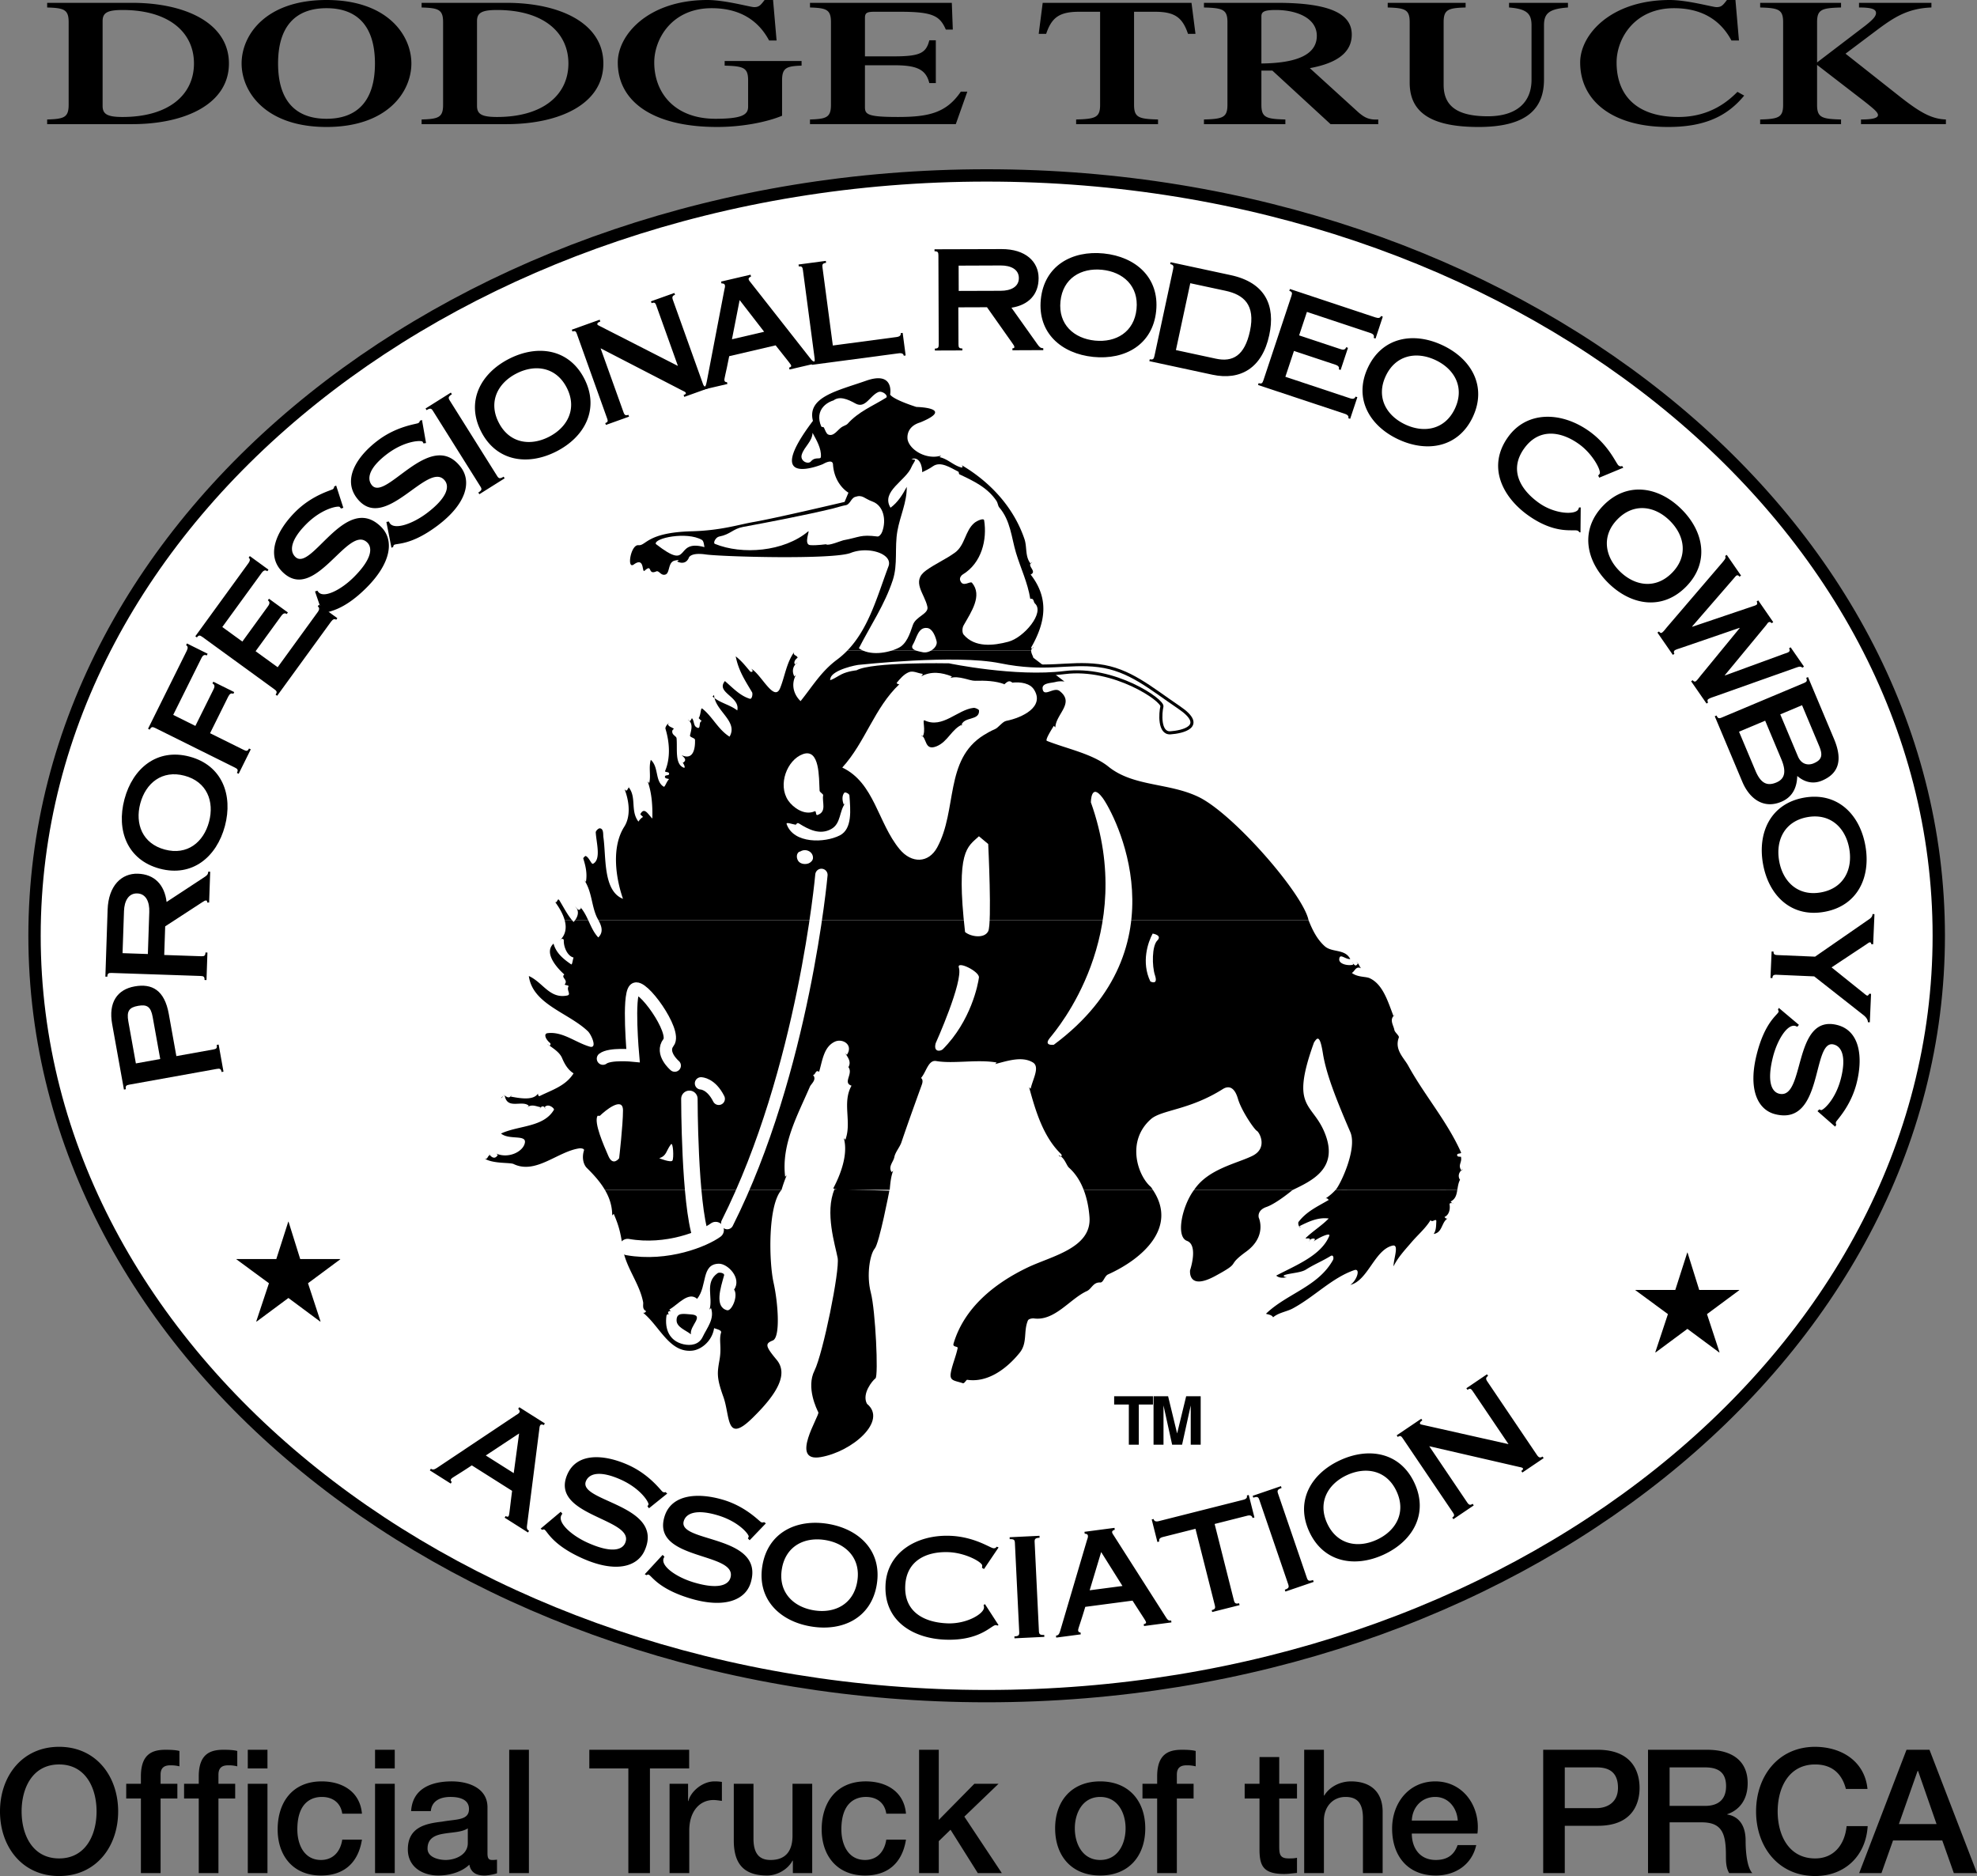
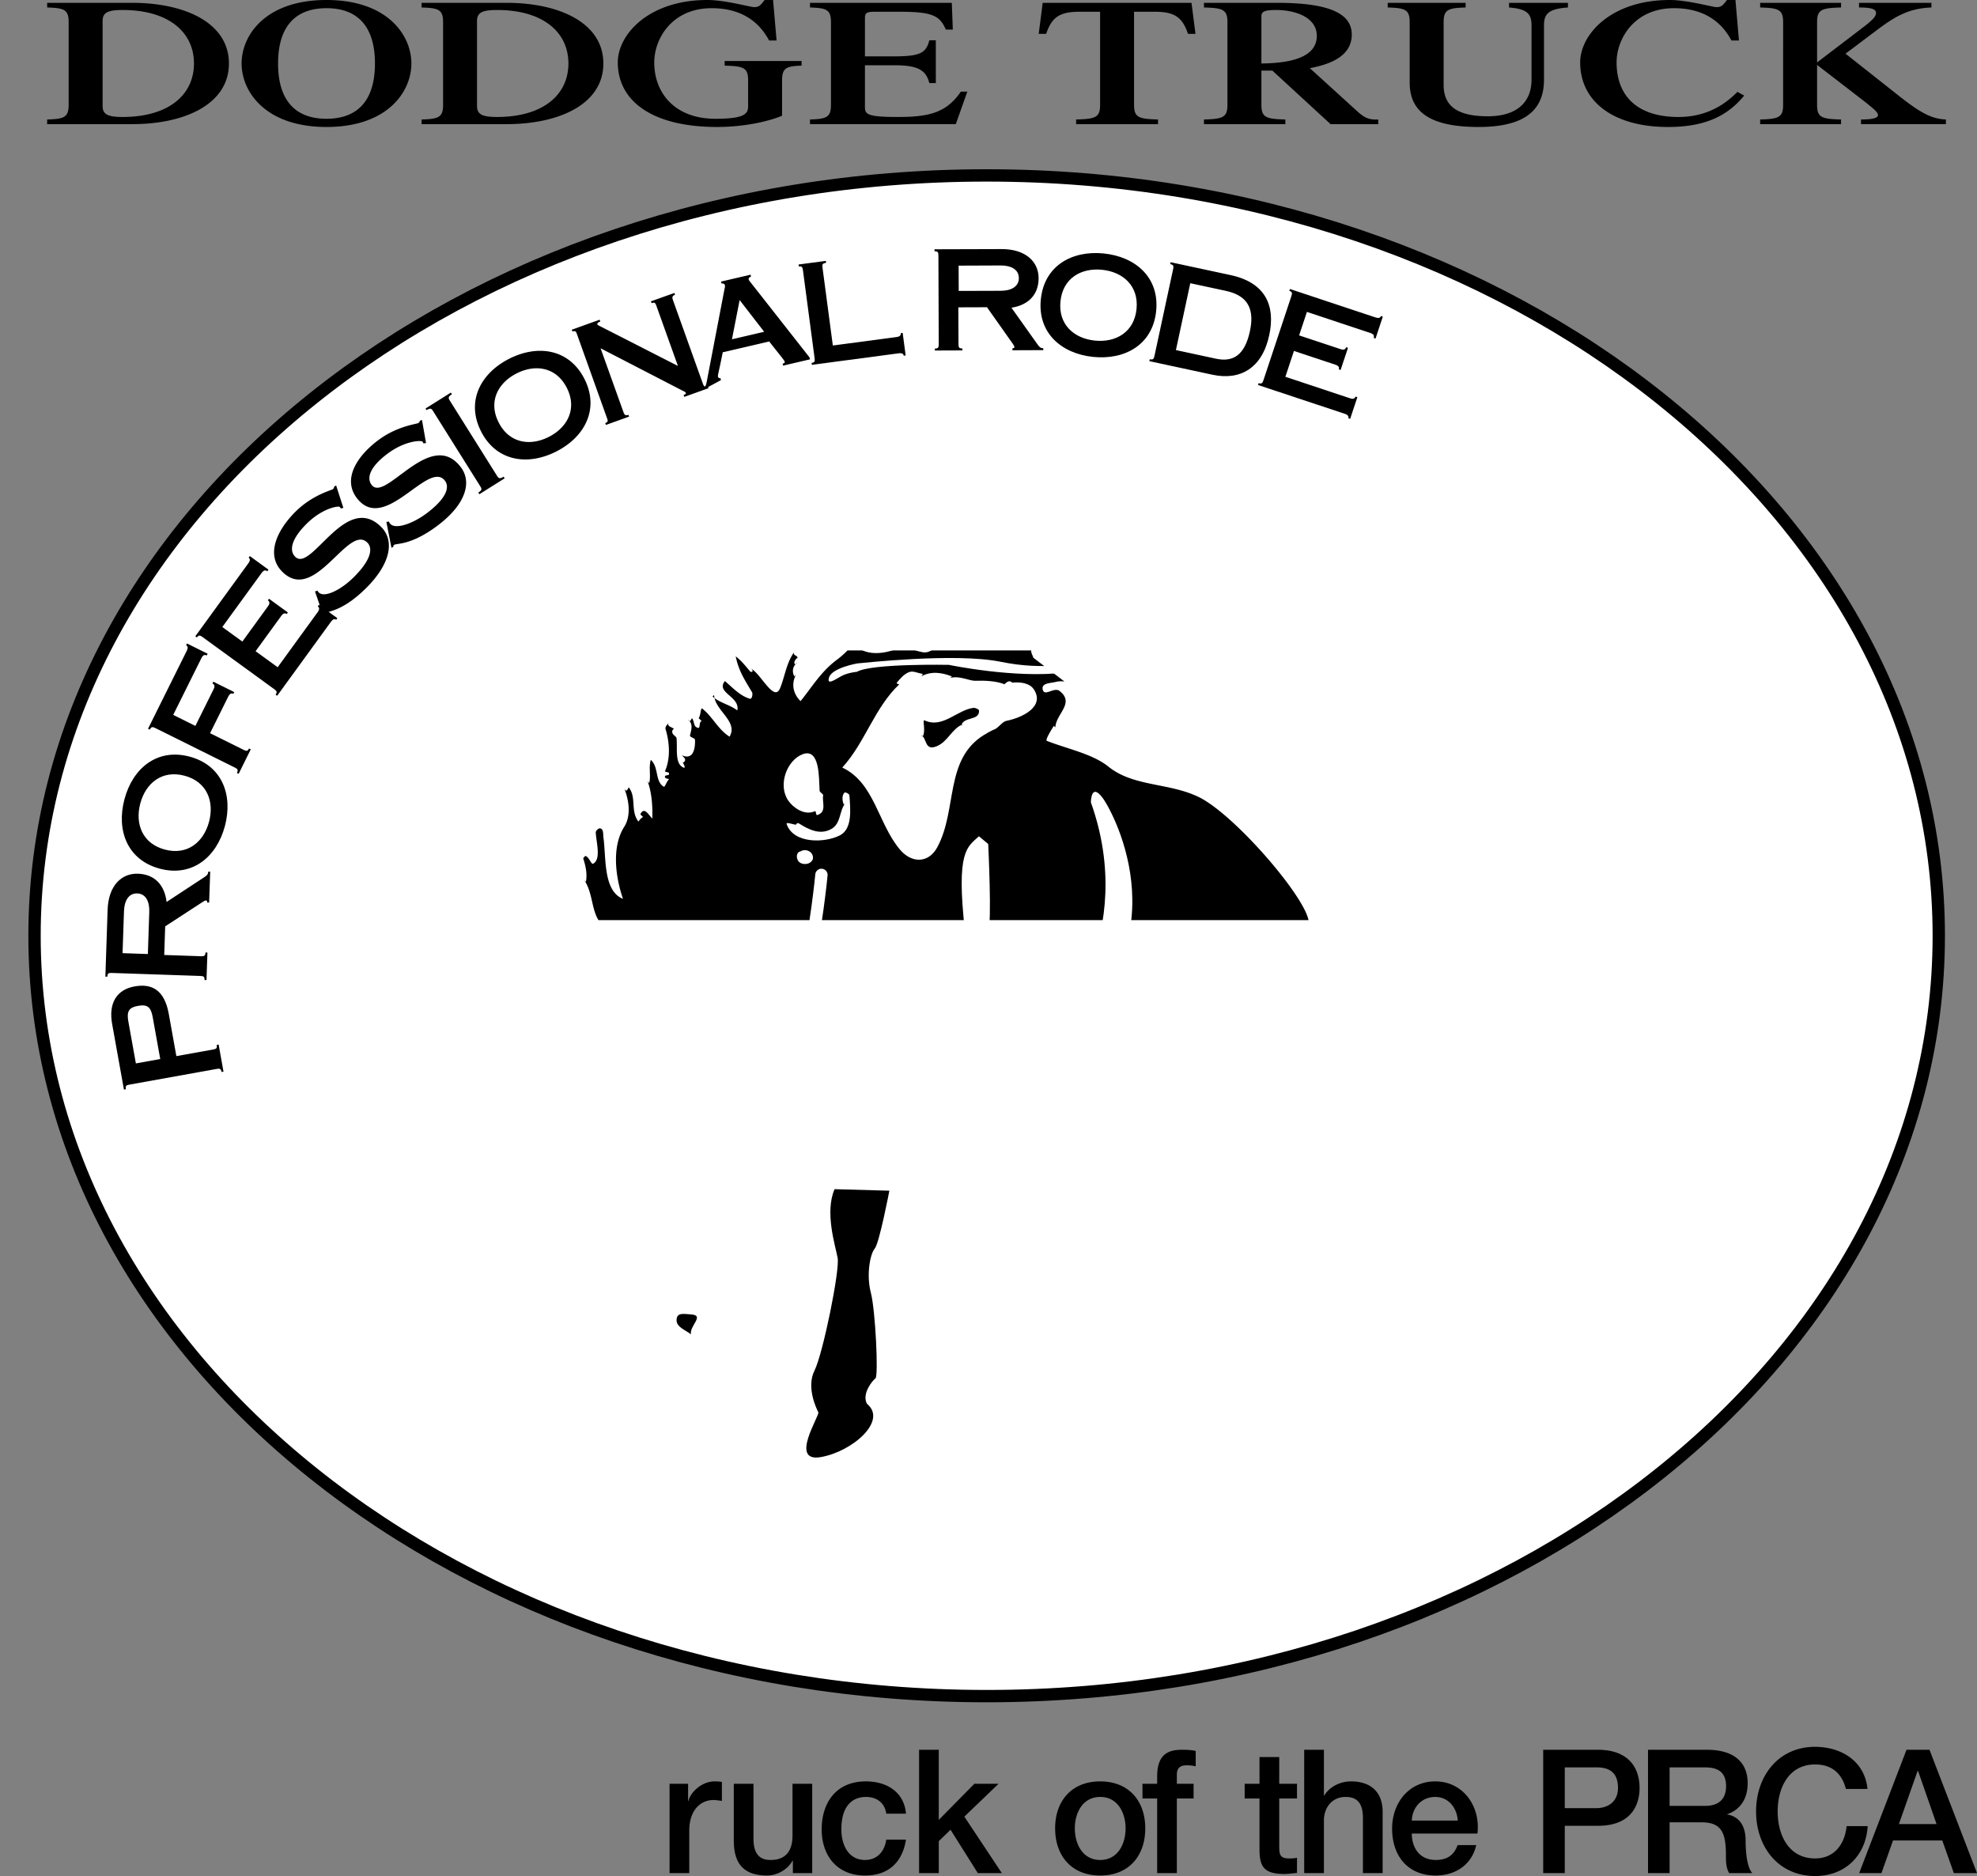
<svg xmlns="http://www.w3.org/2000/svg" width="240.398" height="228.094">
  <rect width="100%" height="100%" fill="#808080" stroke="none" />
  <path fill="#fff" d="M119.977 206.219c63.937 0 115.773-41.39 115.773-92.446 0-51.054-51.836-92.445-115.773-92.445-63.942 0-115.778 41.39-115.778 92.445 0 51.055 51.836 92.446 115.778 92.446" />
  <path fill="none" stroke="#000" stroke-width="1.5" d="M119.977 206.219c63.937 0 115.773-41.39 115.773-92.446 0-51.054-51.836-92.445-115.773-92.445-63.942 0-115.778 41.39-115.778 92.445 0 51.055 51.836 92.446 115.778 92.446zm0 0" />
-   <path d="M95.035 144.664H73.551c.55.938.898 1.961.89 3.11l.188-.188c.66 1.512.867 2.476 1.094 4.11.328 2.367 2.027 4.261 2.48 6.628.055.285-.164.84.371 1.09-.093.133-.195.238-.379.188 2.04 1.668 3.215 4.902 5.985 4.613 1.11-.117 2.422-1.184 2.652-2.735.348.133.938.239.848.54-.285.937.093 1.714-.188 3.308-.281 1.598-.375 2.16.469 4.508s.281 5.727 3.473 2.629c3.191-3.098 4.414-5.445 3.004-7.137-1.407-1.687-1.407-1.973-.47-2.348.938-.375.657-4.503.094-7.039-.562-2.535-.714-9.398.973-11.277m45.145 0c3.058 4.559-1.235 8.39-5.446 10.285-.437.2-.554 1.004-.953.98-.86-.05-1.05.786-1.613 1.04-2.086.949-3.926 3.699-6.484 3.324-.075-.008-.594.016-.696.262-.558 1.336-.027 2.71-.996 3.914-1.57 1.945-3.887 3.668-6.379 3.289-.113-.016-.343.476-.527.418-1-.332-1.625-.262-1.477-1.215.149-.957.614-1.977.84-3.05.055-.263-.637-.083-.5-.552 1.285-4.328 4.918-7.289 8.988-9.246 2.891-1.39 7.82-2.347 7.543-6.129-.074-1.015-.273-2.195-.707-3.32h8.407m16.996.02-11.973-.02c-1.453 1.926-2.273 5.692-.867 6.207 1.41.516.375 3.567.375 3.567s-.328 2.535 3.055.703c3.379-1.828 1.172-1.078 3.754-2.957 2.582-1.875 1.546-4.13 1.546-4.13s-.28-.89.942-1.312c1.219-.426 3.168-2.058 3.168-2.058m20.031-.02c-.094.582-.207 1.113-.809 1.418.09.133.192.242.375.188-.203.015-.546-.067-.507.18.101.652-.106 1.296-.618 1.51.09.134.192.24.375.188-.757.454-.609 1.72-1.691 1.88.316-.454.29-1.012.32-1.508.032-.5-.527.214-.695-.184-.629 1.035-1.562 1.805-2.336 2.719-.789.922-1.633 1.808-2.172 2.914-.004-.914.727-2.719-.117-2.524-2.18.504-2.992 4.254-5.14 4.778.82-.551 1.288-2.075.472-1.793-2.715.941-4.848 3.25-7.488 4.664-.696.375-1.723.504-2.371 1.07-.188-.394-.946-.363-.84-.46 2.539-2.434 6.324-3.27 8.12-6.509.114-.203.071-.703-.296-.48-1.039.637-1.992 1.008-2.973 1.633-.597.382-1.636.406-2.488.636-.476.133-.137.293.168.301-.46.094-.914.133-1.316-.191 2.457-1.293 5.468-2.45 6.453-4.82.21-.508-1.352.234-1.946.69.403-.359.106-.425-.18-.347-.152.043-.257.223-.382.348.063-.063.156-.117.168-.192.055-.406-.738-.039-.473-.296.868-.836 1.903-1.457 2.746-2.329-1.32-.171-2.445.383-3.57.938l.188.187c-.368-.128-.329-.644-.297-.691.98-1.297 2.308-1.879 3.68-2.687-.094-.133-.196-.239-.38-.188.45-.289.856-.637 1.215-1.035l14.805-.008M68.66 111.871c-.215-.785-.691-1.566-1.164-2.215.281.227.277-.59.535-.172.512.836.918 1.66 1.52 2.387h-.89m1.273 0c.351-.484.539-1.14 0-1.652.23.144.406.715.726.172.012-.016-.097-.106-.16-.172.453.484.746 1.062 1.023 1.652h-1.59m33.122-32.793c2.605-2.707 3.629-6.621 4.984-10.23.563-1.504-2.43-2.47-4.59-1.625-2.156.843-15.676.468-17.648.187-1.973-.281-2.067.469-2.067.469-.468.937-1.406.375-1.406.375s.563-.281-.281-.094c-.848.188-.563 1.504-1.129 1.692-.563.187-.77-.532-1.125-.375-1.082.468-.422-.989-1.406-.094-.375.336.047-1.738-1.317-.754-.886.645-.375-2.441.563-2.344.941.094.996-1.547 6.48-1.691 3.567-.094 5.742-.824 7.508-1.125 2.723-.473 11.078-2.445 11.078-2.445l.469-1.125s-1.688-.938-1.875-3.38c0-.843-1.223-.093-1.223-.093s-7.601 3.191-1.218-5.258c-.75-2.91 3.003-3.66 6.476-4.883 3.477-1.218 2.91 1.692 2.91 1.692.469.656 3.192 1.5 3.192 1.5s4.789.097.472 1.879c-1.879.562-1.535 2.105-1.535 2.105.278 1.262 2.29 2.477 4.07 1.934a8.59 8.59 0 0 0-.19.187c.991.207 1.69 1.008 2.644 1.254.203.05.207-.191-.016-.316 3.434 2.007 6.352 5.07 7.695 9.015.34.989.047 2.114.754 3 .067-.062.125-.125.192-.187-.825.406.687 1.105-.192 1.504 2.274 2.918 1.817 5.804.07 8.863-.078.133.18.18.31-.04-.208.118-.294.255-.31.403h-22.34" />
  <path d="M129.434 82.86c-.16-.016-.59-.07-1.075.054-.578.149-1.66.121-1.582.816.125 1.114 1.364-.253 2.059.278 1.91 1.469-.45 2.8-.508 4.43l-.187-.188c-.403.648-1.07 1.734-.84 1.828 2.34.934 5.547 1.57 7.472 3.125 3.063 2.477 7.383 1.938 11.008 3.711 4.223 2.066 12.672 11.766 13.332 14.957H72.766c-.086-.16-.168-.305-.223-.43-.625-1.402-.57-3.011-1.48-4.414l.187.188c.168-1.012-.027-1.89-.324-2.832-.028-.078.242-.336.3-.309.43.188.68 1.051.891.942 1-.524.399-2.532.324-3.813-.008-.176.32-.504.493-.492.496.031.39.762.437 1.078.352 2.375-.07 6.531 2.383 7.492-.902-2.597-1.414-6.308.16-8.773.781-1.227.629-3.016.031-4.559.364.473.348-.207.563-.187l-.188-.188c1.18 1.254.262 2.946 1.313 4.32.148-.23.32-.433.562-.566-.125-.125-.347-.3-.324-.348.5-.957.992.13 1.453.536.035-1.543-.058-3.059-.562-4.504l.187.187c.215-.93-.09-1.89.188-2.816 1 .906.48 2.601 1.57 3.265.137.082.324-.57.617-.886.117-.121-.472-.02-.472-.313 0-.297.511-.082.511-.375 0-.297-.574-.129-.48-.355.66-1.574.543-3.453.035-5.121-.047-.141.168-.559.473-.723-.067.063-.176.137-.165.184.09.328.504.343.727.57-.266.117-.234.383-.16.547.101.23.457.379.476.582.122 1.3-.242 3.148.875 3.578.258.098.02-.496-.253-.766.062.063.156.172.171.16.528-.359.102-.64-.171-.91 1.472.668 1.656-.922 1.62-1.875-.011-.234-.667-.293-.605-.547.168-.695.406-1.445-.265-1.898.367.469.425-.273.523-.152.238.293.184.828.46 1.027.708.508.25-.645.708-.687l-.563-.563.188.188c.281-.399.226-1.333.441-1.16 1.239.972 1.907 2.53 3.313 3.413 1.101-1.87-1.793-3.14-1.88-5.07-.062.063-.12.125-.183.188.875.785 2.082.98 3.004 1.691.383-1.684-2.656-2.156-1.504-3.57.953.816 1.844 1.8 3.035 2.152.266.078.375-.605.266-.789-.887-1.5-1.633-2.598-1.988-4.367.754.59 1.148 1.125 1.75 1.828.133.148.531.035.129-.324 1.195.617 2.8 4.156 3.527 2.347.586-1.457.758-3.062 1.73-4.414-.304.469.415.422.376.754.062-.066.125-.125.187-.191-.187.191-.441.347-.527.578-.102.266-.016.578.34.176-.551.363-.723 1.066-.375 1.687l.187-.187c-.605 1.117-.316 2.343.563 3.191 1.457-1.808 2.496-3.605 4.433-5.043a10.47 10.47 0 0 0 1.274-1.125h22.34c-.04.313.21.656.25.887" />
  <path fill="#fff" d="M84.77 157.914c-1.047-.914-2.286.652-3.38 1.313.09.132.192.238.376.187-.207.012-.512-.082-.532.191-.008.125.16.235.344.184-.207.016-.496-.09-.539.191-.23 1.633.36 3.063 2.066 3.458.91.21 1.883.046 2.329-.875.546-1.141 1.48-2.215 1.023-3.524l-.187.188c.468-1.473-.622-3.305.992-4.434.199-.14.867-.02.785.273-.422 1.496-1.195 3.836.367 4.239.594.152 1.54-2.07.672-2.707.066.062.125.125.187.187.946-1.383-.777-3.164-1.87-3.14-2.165.046-1.372 2.71-2.633 4.27m22.503-93.267c.54-1.46.145-3.183-1.18-3.668-1.019-.367-1.19-.878-2.113-.566-.55.188-.597.977-1.23 1.024-.168.015-1.34.359-1.508.398-3.406.816-7.699 1.637-10.898 2.23-1.239.235-1.52.907-2.895 1.168-.422.082-.781.782-.52.891 3.31 1.355 8.4.96 11.344-1.52.258-.218-.601 1.61.247 1.672.859.063 1.921-.125 1.94-.101.216.242 1.864-.446 2.083-.488 2.059-.387 2.055-.72 4.156-.461.203.023.457-.266.574-.579M85.66 66.52c-.062-.325-.09-.75-.316-.88-1.84-1.054-5.86-.214-5.598.5 4.453 3.462 2.094-.663 5.914.38m13.145-13.895c.496.922 1.082 1.906 1.015 2.902-.027.438-.656-.082-1.215.575-.34.402-1.37-.036-1.109-.848.309-.953 1.262-1.559 1.309-2.629m3.66-4.133c-1.969.067-3.461 1.387-2.598 3.367.035.07.278.047.317.121.152.32.289.754.527.852.656.27 1.09-.516 1.617-.89.203-.145.594-.258.73-.407 1.36-1.515 3.032-2.144 4.676-3.172.36-.222-.433-.91-.941-.691-1.027.45-1.57 2.055-2.773 1.387-.864-.477-2.067-1.075-2.868-.192" />
  <path fill="#fff" d="M110.82 55.816c1.004-.367 1.336.868 1.317 1.594.527-.262.843-.394 1.304-.719.922-.648 2.106.157 3.09.657.078.039.051.28.125.316 1.719.816 3.418 1.594 4.528 3.258.136.203.175.601.308.754 1.399 1.62 1.488 3.668 2.055 5.55.566 1.876 1.422 3.622 1.73 5.583.477-.102.368.382.567.562 1.222 1.11-1.328 4.145-3.23 4.652-1.805.48-4.071.743-5.434-.859-.207-.246-.188-.816-.008-1.129.93-1.644 2.32-3.625 1.023-5.176-.223-.265-1.14.637-1.445-.308-.09-.293.129-.59.3-.692 2.337-1.41 2.993-4.27 2.618-6.601-.051-.305-.864.05-1.188.32-1.148.965-1.117 2.711-2.363 3.613-1.148.829-2.328 1.32-3.5 2.157-1.875 1.34-.16 2.851.156 4.441.168.86-1.422 1.156-1.773 2.207-.375 1.117-.778 2.309-1.746 2.777-1.371.668-3.52.98-4.817.043 1.41-2.753 3.157-5.324 4.125-8.293.63-1.917.2-3.937.559-5.96.328-1.852 1.164-3.489 1.137-5.368-.512.957-1.075 1.875-1.973 2.536-1.215-2 1.89-3.274 2.574-5 .117-.293.34-.524.43-.82m-14.082 47.691c.691-.551 1.707-.07 1.648.746-.019.27-.28.53-.535.625-.382.144-.882.09-1.168-.188-.308-.3-.43-1.07.149-1.277l-.094.094m6.996-21.922c1.781-1.032 11.172-.844 11.172-.844s8.074 1.687 14.082.937c6.008-.75 12.016 3.38 11.828 4.13-.187.753-.375 3.288 1.035 3.195 1.407-.094 4.504-.754 1.032-3.098-3.473-2.348-6.008-4.602-9.766-5.07-3.754-.47-6.383.656-11.922-.47-5.539-1.128-17.086.188-17.273.188-.188 0-3.192.563-3.567 1.688-.379 1.129.844.187 1.594-.188.75-.375 1.785-.468 1.785-.468" />
-   <path fill="none" stroke="#000" stroke-width=".375" d="M104.203 81.68c1.781-1.032 11.172-.844 11.172-.844s8.074 1.687 14.082.937c6.008-.75 12.016 3.38 11.828 4.13-.187.753-.375 3.288 1.035 3.195 1.407-.094 4.504-.754 1.032-3.098-3.473-2.348-6.008-4.602-9.766-5.07-3.754-.47-6.383.656-11.922-.47-5.539-1.128-17.086.188-17.273.188-.188 0-3.192.563-3.567 1.688-.379 1.129.844.187 1.594-.188.75-.375 1.785-.468 1.785-.468zm0 0" />
  <path d="M101.48 144.582c-1.218 2.816.094 6.852.375 8.356.282 1.5-1.785 11.64-2.816 13.707-1.035 2.062.281 4.69.469 5.07.187.375-3.567 6.101.281 5.445 3.852-.66 8.168-4.414 5.633-6.48-.656-1.22.656-2.817 1.035-3.098.375-.281 0-8.262-.566-10.422-.563-2.16-.09-4.691.472-5.351.563-.657 1.782-7.04 1.782-7.04m-24.129 15.04c1.742.105-.207 1.39.004 2.421-.668-.52-1.739-.87-1.75-1.69-.012-1.009.859-.786 1.746-.731" />
-   <path d="M162.402 144.672c.52-.52 2.684-4.973 1.79-7.04-1.907-4.413-2.958-7.23-3.333-9.573-.375-2.348-.703-1.88-1.078-1.317-3.004 8.309-.093 7.184 1.406 11.266 1.504 4.086-1.664 5.55-4.011 6.676l-11.973-.02c1.692-2.535 5.14-3.18 7.067-4.121 1.925-.938.89-2.863.562-3.05-.328-.188-1.875-2.442-2.3-3.895-.423-1.457-1.126-1.598-1.782-1.223-4.133 2.629-7.512 2.535-8.824 3.711-2.996 2.676-1.582 6.816-.031 8.18.125.109.195.265.285.398h-8.407c-.382-1-.957-1.953-1.789-2.695-.316-.278-.539-1.278-1.277-1.52.356.403.473.016.32-.133-2.191-2.113-3.129-5.332-3.89-8.128l.187.187c.246-1.145 1.164-2.656.27-3.2-1.32-.8-3.106-.183-4.586.196l.187-.187c-2.375-.418-5.23.183-7.355-.18-.965-.164-1.2 1.324-1.844 2.059.332.257.113.761.067.894-.848 2.348-1.66 4.586-2.458 6.945-.19.563-.746 1.192-.851 1.762-.11.606-.797 1.172-.328 1.852l.187-.188c-.28.703-.355 1.54-.425 2.336h-6.391c-.121-.152-.535-.066-.445-.238.816-1.547 1.816-4.051 1.253-6.043.063.066.125.125.188.191.812-2.129-.422-4.488.75-6.574-1.195-.39.469-1.602-.563-2.441.063.066.125.125.188.187.375-.672-.074-1.164-.375-1.687.066.062.125.125.187.187.813-1.215-.523-2.027-1.457-1.598-1.355.622-1.511 2.274-1.921 3.665-.465-.31-.418.41-.75.375.511.57-.223 1.09-.368 1.425-1.511 3.516-3.492 7.008-3.011 10.965l.187-.187a17.448 17.448 0 0 0-.625 1.773H73.551c-.567-.965-1.352-1.836-2.18-2.648-.437-.426-.637-1.282-.36-2.145.079-.25-.46-.262-.5-.258-2.652.336-5.343 3.223-8.054 1.914-.453-.218-2.539.004-3.598-.703.465.309.418-.41.75-.375-.066-.062-.125-.125-.187-.187.32.449.746.754 1.101.172.008-.016-.101-.11-.164-.172 1.508.644 3.313-.266 3.47-1.356.144-.98-1.93-.281-2.907-1.086 2.133-1 5.18-.738 6.437-2.894.086-.145-.714-.867-1.156-.278-.008.012.102.106.164.168-.25-.406-.5-.39-.75 0l.188-.187c-.563-.086-1.125-.43-1.692 0 .067-.063.125-.125.192-.188-.801-.714-2.535.454-2.903-1.105-.129-.543-.265.187-.48.168.187-.188.375-.375.562-.566-.062.066-.125.125-.183.19.308.263.625.497.937 0l-.187.188c1.043.192 2.812.555 3.379-.378-.051.183.097.37.168.335 1.508-.75 3.183-1.23 4.148-2.773-.66-.402-1.082-1.102-1.394-1.848-.313-.75-1.13-1.203-1.797-1.722.36.402.476 0 .324-.125-.566-.469-.785-1.125-.3-1.188 1.823-.234 3.39 1.125 5.116 1.633 1.004.297.203-1.473-.207-1.863-2.37-2.266-6.726-3.274-7.183-6.719 1.715.762 2.527 2.816 4.676 2.367.503-.105-.11-.656.14-1.086.113-.195-.555-.136-.433-.289.418-.543-.52-.804-.067-1.18-.828-.734-2.562-2.605-1.312-3.753.316 1.168 1.226 1.894 2.14 2.52.14.093.176-.516.297-.829-.719-.16-1.21-1.223-1.191-2.07.008-.262-.309-.266-.496.004.765-.715.847-1.602.601-2.48h.89c.063.077.13.152.196.226.067-.07.13-.145.188-.227h1.59c.343.742.656 1.5 1.226 2.106.711-.696.336-1.5.016-2.106h86.347c.473 1.188 1.016 2.305 1.953 3.156.903.825 2.473.297 3.125 1.579-.628.046-1.277-.762-1.343.011-.047.54.86.793 1.527.707.262-.03.227-.218.004-.343.23.144.406.714.727.171.011-.02-.098-.109-.16-.171.3.164.335.527.562.75-.633-.329-.758.359-1.129.562.715.54 1.68.422 2.145.629 1.625.723 2.238 2.836 2.925 4.629.067-.063.125-.125.188-.188-.774.555-.188 1.282-.086 1.86.05.3.621.71.543.918-.555 1.496.61 2.457 1.152 3.445 1.969 3.586 4.711 6.723 6.407 10.516.101.218-.497.058-.47.347.02.274.45.145.466.203.164.7-.426.973.062 1.676.066-.062.125-.125.188-.187-.555.328-.735 1.015-.188 1.5l-.187-.188c-.196.39-.25.813-.317 1.211m-65.691-47.621c-.243.785-1.422 1.187-1.313.45.156-1.083.711-2.919 1.668-3.118 1.016-.21-.05 1.68-.355 2.668" />
  <path fill="none" stroke="#fff" stroke-linecap="round" stroke-width="1.5" d="M88.43 148.71c9.332-18.546 11.453-42.339 11.453-42.339m-26.567 22.344c.844-.656 3.66-.375 3.66-.375s-.656-7.23.188-8.074c.848-.844 5.164 5.164 4.129 6.476-1.031 1.317.754 2.817.754 2.817m3.191 2.16s1.219 0 2.16 1.879" />
  <path fill="none" stroke="#fff" stroke-linecap="round" stroke-width="2" d="M83.828 133.598s0 12.672 1.41 16.804" />
  <path fill="none" stroke="#fff" stroke-linecap="round" stroke-width="2" d="M87.023 149.555c-1.41 1.035-5.914 2.914-10.703 2.066" />
  <path fill="#fff" d="M80.168 140.824c.926-.332.8-.879 1.41-1.687.281-.375.375 1.687.188 1.968-.188.286-1.598-.28-1.598-.28m-7.227-5.161c.563-.566 2.813-2.441 2.813-.66 0 1.785-.469 5.82-.469 5.82s-.75 1.035-1.312-.281c-.563-1.313-1.785-4.035-1.317-4.879m40.078-59.312c-1.113-.122-1.265 1.27-1.734 2.03-.398.65.656.798 1.21.919.798.168 1.849-.617 1.677-1.336-.133-.547-.477-1.543-1.153-1.613m-2.222 5.375c-.61.25-1.059.785-1.48 1.3-.028.036.152.207.335.157-3.05 2.875-4.156 7.082-6.949 10.136 3.914 1.856 4.312 6.715 6.973 9.93 1.449 1.75 3.511 1.723 4.57-.219 2.477-4.554.86-10.668 5.66-13.656.297-.184.895-.535 1.328-.707.446-.172.934-.926 1.403-1.02 1.968-.394 4.707-1.722 3.382-3.804-.492-.774-1.593-.957-2.66-.848l.188.188c-.551-.727-.918-.149-1.317.187l.188-.187c-1.094-.407-2.356-.45-3.574-.414-.645.019-1.98-.668-2.996-.34l.187-.188c-1.23-.484-2.516-.676-3.754 0 .129-.09.254-.308.18-.316-.57-.067-1.137-.418-1.664-.2m-12.887 9.965c-1.926.7-3.082 3.727-1.781 5.637.539.797 1.93 1.883 3.222 1.309.22-.098.086.535.332.453 1.172-.399.536-1.555.696-2.402.027-.153-.422-.356-.434-.555-.086-1.598.035-5.188-2.035-4.442" />
  <path fill="#fff" d="M101.082 100.793c-1.383.77-2.746.066-3.941-.68-.266-.168-.344.235-.543.344l.187-.187c-.437-.04-1.242-.383-1.129-.067.84 2.399 4.621 2.309 6.469 1.363 1.55-.796 1.281-3.152 1.164-4.859-.016-.203-.516-.445-.621-.324-.3.344-.273.945-.063 1.445l.188-.187c-.766.957-.504 2.48-1.711 3.152" />
  <path d="M113.89 90.734c-1.515.621-1.16-1.074-1.894-1.355l.188.187c.445-.699-.086-2.136.246-1.98 2.183 1.035 3.996-1.309 5.957-1.523.207-.02.652.183.66.316.078 1.312-1.899.672-2.172 1.871.066-.062.125-.125.188-.187-1.336.542-1.79 2.105-3.172 2.671" />
  <path fill="#fff" d="M119.035 101.676c-1.406 1.316-2.816 1.691-1.687 11.64.656.567 2.343.848 2.816-.093.469-.938 0-10.606 0-10.606l-1.129-.941m-2.441 15.961c-.297-.895 2.535.468 2.441 1.218-.094.754-.937 5.258-4.41 8.735-.379.281-1.129.281-.848-.754 0 0 3.38-7.508 2.817-9.2m16.054-20.089s0-2.442 1.41-.563c1.407 1.875 10.137 18.118-5.917 30.04 0 0-1.313.187-.47-.844.849-1.032 10.704-12.582 4.977-28.633m7.512 15.961c-.562 1.031-1.41 3.472-.281 5.82 0 0 .988.524.562-.754-.375-1.125-.375-3.566.282-4.222.656-.66-.563-.844-.563-.844" />
  <path d="M25.938 127.598c.367-.063.488-.157.414-.555l.234-.043.59 3.293-.23.043c-.075-.399-.22-.441-.587-.375l-10.64 1.914c-.367.066-.489.156-.414.555l-.235.043-1.433-7.965c-.473-2.63.62-4.2 2.73-4.578 2.113-.38 3.633.445 4.156 3.34l.922 5.136zm-6.454 1.16-.918-5.106c-.226-1.261-.691-1.554-1.773-1.359-1.082.191-1.414.629-1.188 1.895l.918 5.105 2.961-.535m4.981-12.496c.37.011.508-.051.52-.457l.238.008-.114 3.347-.238-.011c.016-.403-.117-.477-.488-.489l-10.813-.367c-.37-.012-.507.051-.52.457l-.237-.008.273-8.144c.102-2.938 1.707-4.438 3.684-4.371 2.011.066 3.234 1.343 3.488 3.433l4.531-2.976c.348-.223.52-.356.531-.707l.239.008-.13 3.75-.238-.008c.008-.204-.058-.243-.125-.243-.136-.004-.222.043-.464.204l-4.516 2.94-.117 3.481zm-6.485-.27.172-5.117c.043-1.219-.398-2.215-1.46-2.25-1.067-.035-1.575.926-1.614 2.145l-.176 5.117 3.078.105" />
  <path d="M23.055 91.992c3.953 1.055 5.297 4.668 4.293 8.442-1.008 3.77-3.973 6.234-7.922 5.18-3.953-1.055-5.301-4.665-4.293-8.438 1.004-3.774 3.972-6.235 7.922-5.184zm-3.012 11.301c2.727.73 4.715-.895 5.375-3.375.664-2.48-.254-4.879-2.98-5.605-2.727-.727-4.715.894-5.38 3.375-.66 2.484.258 4.878 2.985 5.605M18 88.605l4.707-9.476c.18-.363.133-.574-.078-.68l.105-.215 2.512 1.25-.105.211c-.274-.136-.47-.043-.649.32l-3.43 6.903 2.696 1.34 2.21-4.453c.18-.364.137-.575-.136-.711l.106-.211 2.542 1.262-.105.214c-.242-.12-.437-.03-.621.332l-2.211 4.454 4.09 2.027c.332.168.484.168.648-.168l.211.105-1.472 2.97-.211-.106c.18-.364.09-.485-.243-.649l-9.691-4.812c-.332-.164-.484-.164-.664.199L18 88.605m15.512-4.152c.218-.3.148-.433-.153-.652l-8.75-6.36c-.3-.218-.449-.242-.668.059l-.191-.14 6.45-8.876c.238-.324.23-.543.034-.68l.141-.195 2.27 1.653-.141.191c-.242-.18-.453-.121-.691.207l-4.782 6.574 2.438 1.77 3.117-4.293c.238-.328.23-.543-.016-.723l.137-.191 2.297 1.668-.137.191c-.219-.156-.43-.101-.668.227l-3.12 4.293 2.683 1.949 4.867-6.7c.238-.327.227-.546.008-.702l.14-.196 2.243 1.633-.14.192c-.192-.141-.4-.082-.638.246l-6.539 8.996-.191-.14" />
  <path d="m41.75 61.742-.297.086a1.071 1.071 0 0 0-.144-.191c-.157-.157-2.114.133-4.063 2.082-1.86 1.863-2.09 3.238-1.348 3.976 1.961 1.957 6.125-7.945 10.454-3.625 1.578 1.578 1.27 4.325-1.79 7.387-2.914 2.914-4.683 2.82-4.957 3.094-.07.074-.046.168-.07.265l-.191.118-1.04-3.02.286-.098c.047.047.07.121.168.215.703.703 2.746-.336 4.273-1.867 2.176-2.172 2.293-3.535 1.637-4.191-2.344-2.34-6.375 7.503-10.344 3.539-2.008-2.004-.73-4.957 1.586-7.278 2.074-2.078 4.442-2.629 4.586-2.773.152-.156.129-.227.129-.297l.25-.133.875 2.711" />
  <path d="m51.805 53.867-.309.043a1.043 1.043 0 0 0-.117-.21c-.133-.177-2.11-.16-4.309 1.5-2.101 1.59-2.515 2.921-1.882 3.753 1.667 2.211 7.164-7.023 10.851-2.144 1.344 1.777.656 4.457-2.793 7.066-3.289 2.484-5.027 2.148-5.336 2.383-.082.058-.07.156-.105.25l-.207.09-.614-3.137.297-.055c.04.055.055.13.137.239.602.792 2.766.046 4.492-1.258 2.453-1.856 2.758-3.188 2.2-3.93-2-2.64-7.352 6.555-10.735 2.078-1.71-2.262-.04-5.012 2.574-6.984 2.344-1.774 4.762-1.992 4.926-2.117.176-.133.16-.207.172-.278l.266-.093.492 2.804m8.636 3.993c.196.316.34.386.797.097l.125.2-3.074 1.933-.129-.203c.461-.285.445-.438.246-.75l-5.75-9.164c-.195-.313-.328-.39-.785-.106l-.125-.199 3.078-1.934.125.204c-.457.285-.457.445-.258.761l5.75 9.16m10.622-11.793c1.851 3.649.058 7.063-3.422 8.829-3.48 1.77-7.293 1.203-9.145-2.442-1.855-3.648-.062-7.062 3.418-8.832 3.484-1.766 7.297-1.2 9.149 2.445zm-10.426 5.297c1.277 2.52 3.812 2.918 6.101 1.754 2.29-1.164 3.465-3.445 2.184-5.965-1.277-2.515-3.813-2.914-6.102-1.75-2.293 1.16-3.465 3.446-2.183 5.961m24.832-4.711c.125.352.281.438.601.325l.078.222-2.941 1.055-.082-.223c.16-.058.309-.148.273-.242-.05-.144-.168-.172-.457-.32l-9.91-5.121 2.782 7.761c.125.352.25.45.601.325l.078.222-2.812 1.008-.082-.223c.351-.125.336-.261.21-.613l-3.644-10.18c-.125-.351-.203-.464-.555-.34l-.078-.222 3.387-1.215.082.223c-.305.11-.406.219-.355.36.015.05.109.105.257.175l9.532 4.863-2.614-7.3c-.125-.352-.203-.47-.586-.333l-.082-.222L82 35.62l.082.223c-.32.113-.383.277-.258.629l3.645 10.18" />
-   <path d="m85.52 47.371-.055-.23c.293-.086.37-.192.48-.77l2.137-11.152c.043-.184.102-.39.066-.54-.043-.179-.195-.23-.414-.214l-.054-.23 3.586-.837.054.23c-.238.09-.316.212-.289.329.031.133.13.246.25.39l7.157 9.11c.347.457.44.555.785.473l.054.234-3.273.762-.055-.23c.215-.051.278-.153.258-.235-.043-.18-.246-.375-1.894-2.473l-5.645 1.317c-.457 2.363-.629 2.75-.578 2.965.035.148.152.207.305.187l.054.23zm7.398-7.035-2.98-3.852-.934 4.766zm0 0" />
+   <path d="m85.52 47.371-.055-.23c.293-.086.37-.192.48-.77l2.137-11.152c.043-.184.102-.39.066-.54-.043-.179-.195-.23-.414-.214l-.054-.23 3.586-.837.054.23c-.238.09-.316.212-.289.329.031.133.13.246.25.39l7.157 9.11l.054.234-3.273.762-.055-.23c.215-.051.278-.153.258-.235-.043-.18-.246-.375-1.894-2.473l-5.645 1.317c-.457 2.363-.629 2.75-.578 2.965.035.148.152.207.305.187l.054.23zm7.398-7.035-2.98-3.852-.934 4.766zm0 0" />
  <path d="M98.688 44.125c.367-.05.417-.191.367-.562L97.633 32.84c-.047-.367-.133-.492-.504-.445l-.027-.235 3.316-.441.031.238c-.437.055-.488.2-.437.566l1.258 9.485 7.742-1.028c.402-.054.55-.21.515-.476l.235-.031.363 2.746-.23.031c-.036-.234-.22-.348-.622-.293L98.72 44.359l-.031-.234m17.861-2.262c0 .371.067.508.473.504v.238l-3.343.012-.004-.238c.406 0 .472-.137.472-.508l-.039-10.82c0-.371-.066-.504-.472-.504v-.238l8.144-.024c2.942-.012 4.504 1.54 4.512 3.516.008 2.012-1.223 3.285-3.301 3.613l3.14 4.418c.239.336.376.504.727.504l.004.234-3.754.016v-.238c.203 0 .235-.07.235-.137 0-.133-.051-.219-.22-.453l-3.108-4.403-3.485.012zm.028-6.492 5.121-.016c1.215-.004 2.195-.48 2.192-1.546-.004-1.067-.985-1.536-2.204-1.532l-5.12.02.011 3.074" />
  <path d="M140.586 37.813c-.41 4.07-3.762 5.972-7.645 5.582-3.886-.395-6.789-2.926-6.379-6.997.41-4.07 3.762-5.972 7.645-5.582 3.887.395 6.79 2.93 6.379 6.997zm-11.637-1.172c-.281 2.804 1.637 4.511 4.192 4.77 2.554.257 4.773-1.032 5.058-3.837.281-2.808-1.637-4.515-4.191-4.773-2.555-.258-4.774 1.031-5.059 3.84m13.703-3.934c.078-.363.04-.512-.359-.598l.05-.23 7.305 1.57c4.2.903 5.47 3.684 4.688 7.301-.856 4-3.504 5.54-6.91 4.809l-7.668-1.649.05-.23c.395.086.493-.036.57-.399zm.336 9.856 4.86 1.046c2.047.442 3.496-.355 4.144-3.363.688-3.207-.781-4.418-2.96-4.89l-4.298-.922-1.746 8.129m10.059 4.019c.355.117.46.012.578-.34l3.41-10.262c.117-.355.094-.503-.258-.62l.075-.223 10.406 3.457c.387.129.59.054.664-.172l.223.074-.883 2.664-.227-.074c.098-.29-.02-.473-.406-.602l-7.711-2.562-.95 2.855 5.036 1.672c.383.13.59.055.683-.234l.223.074-.894 2.691-.223-.074c.086-.254-.031-.437-.418-.566l-5.035-1.672-1.043 3.144 7.855 2.61c.383.129.586.055.672-.203l.227.074-.875 2.629-.227-.074c.078-.223-.043-.407-.426-.536l-10.55-3.503.074-.227" />
-   <path d="M179.098 50.68c-1.735 3.703-5.528 4.394-9.067 2.738-3.535-1.652-5.437-5.008-3.703-8.711 1.73-3.707 5.527-4.394 9.063-2.738 3.535 1.652 5.437 5.004 3.707 8.71zM168.5 45.723c-1.195 2.558.05 4.8 2.379 5.89 2.324 1.09 4.848.606 6.043-1.949 1.195-2.559-.05-4.8-2.379-5.89-2.324-1.09-4.848-.606-6.043 1.949m25.965 12.355-.13-.258a1.49 1.49 0 0 0 .173-.21c.238-.333-.801-2.4-2.52-3.626-2.183-1.562-4.86-1.976-6.664.555-1.808 2.527-.55 4.922 1.801 6.602 1.914 1.367 4.316 1.46 4.758.843a.86.86 0 0 0 .12-.285h.208l-.027 3.031-.149-.019a.426.426 0 0 0-.137-.16c-.414-.297-2.628.57-6.093-1.903-3.07-2.19-5.02-5.89-2.434-9.507 2.297-3.215 6.504-3.118 9.875-.711 2.418 1.726 3.277 3.96 3.567 4.164.136.097.226.144.433.062l.145.207-2.926 1.215m10.555 13.254c-2.872 2.91-6.672 2.293-9.454-.45-2.78-2.737-3.453-6.53-.582-9.444 2.871-2.915 6.676-2.293 9.454.445 2.78 2.742 3.453 6.535.582 9.449zm-8.325-8.21c-1.984 2.01-1.558 4.538.27 6.343 1.828 1.8 4.367 2.191 6.348.18 1.98-2.008 1.554-4.54-.274-6.34-1.828-1.805-4.363-2.192-6.344-.184m15.012 6.859-.195.137c-.106-.152-.239-.226-.39-.12-.056.038-.18.183-.302.331l-5.066 5.844.023.031 7.38-2.496c.253-.074.374-.137.429-.176.098-.066.121-.246.015-.398l.192-.137 1.828 2.645-.195.132c-.149-.183-.285-.171-.41-.086-.067.047-.188.235-.25.317l-5.036 6.094.02.027 7.25-2.652c.219-.07.387-.121.496-.2.156-.105.152-.289.047-.44l.191-.134 1.625 2.348-.191.133c-.242-.2-.387-.14-.934.05l-9.703 3.442c-.246.09-.59.184-.812.34-.125.086-.11.258-.016.398l-.191.133-1.875-2.71.191-.134c.125.18.281.196.367.14.164-.116.332-.355.63-.726l4.714-5.746-.02-.03-7.308 2.507c-.102.031-.422.129-.563.226-.097.067-.164.239-.039.418l-.195.133-1.875-2.71.195-.134c.133.196.266.207.348.149.223-.152.453-.477.621-.676l6.688-7.808c.449-.54.484-.606.382-.844l.196-.133 1.738 2.516m-3.195 17.105.218-.09c.157.371.31.383.649.238l9.969-4.187c.343-.145.441-.258.285-.633l.219-.09 3.168 7.535c1.109 2.649.492 4.227-1.47 5.051-1 .422-2.054.262-3.007-.566-.04 1.39-.555 2.558-1.941 3.14-2.133.899-3.864-.336-4.75-2.457zm7.965-.23 2.148 5.109c.426 1.012 1.273 1.113 1.91.844 1.043-.438 1.13-1.024.656-2.145l-2.066-4.922zm-5.016 2.105 1.992 4.734c.664 1.59 1.457 1.899 2.547 1.442.996-.418 1.266-1.266.602-2.836l-1.961-4.676-3.18 1.336m10.383 21.902c-4.028.723-6.778-1.98-7.465-5.824-.688-3.844.953-7.332 4.98-8.055 4.028-.718 6.778 1.985 7.465 5.829.692 3.84-.953 7.332-4.98 8.05zm-2.063-11.515c-2.777.5-3.89 2.812-3.437 5.34.449 2.53 2.3 4.312 5.078 3.812 2.777-.496 3.894-2.809 3.441-5.336-.453-2.531-2.3-4.312-5.082-3.816m7.992 15.457-.234-.008c.004-.117-.059-.223-.144-.227-.118-.004-.223.094-.415.219l-4.265 2.828 4.09 3.285c.097.074.195.145.246.149.101.004.207-.11.23-.227l.235.008-.149 3.461-.234-.008c-.004-.355-.262-.656-.59-.906l-5.938-4.668-4.558-.196c-.371-.015-.508.063-.524.403l-.238-.012.14-3.223.235.008c-.012.34.117.41.492.43l4.555.192 6.328-4.38c.348-.238.645-.394.66-.8l.235.012-.157 3.66m-6.769 20.297.215-.223c.062.031.14.07.222.09.211.05 1.746-1.2 2.418-3.871.641-2.555.13-3.852-.886-4.106-2.688-.676-1.18 9.965-7.11 8.477-2.164-.543-3.308-3.063-2.254-7.258 1-4 2.57-4.824 2.664-5.203.024-.098-.046-.168-.074-.262l.102-.2 2.445 2.06-.195.23c-.067-.02-.125-.066-.258-.102-.965-.242-2.184 1.7-2.711 3.797-.75 2.985-.152 4.215.75 4.442 3.211.804 1.621-9.715 7.063-8.352 2.75.692 3.171 3.883 2.37 7.059-.714 2.855-2.46 4.539-2.511 4.738-.055.211.004.262.039.324l-.145.239-2.144-1.88M52.266 178.773l.129-.199c.265.149.394.13.882-.199l9.446-6.305c.16-.097.347-.199.425-.328.102-.156.032-.3-.136-.445l.129-.203 3.113 1.968-.129.204c-.23-.11-.371-.078-.434.023-.074.113-.09.266-.109.453l-1.465 11.485c-.082.57-.086.707.215.894l-.129.203-2.84-1.8.125-.2c.188.117.305.094.348.02.102-.157.098-.438.434-3.082l-4.899-3.098c-2.004 1.332-2.398 1.48-2.516 1.668-.082.129-.039.254.079.348l-.125.199zm10.203.336.652-4.824-4.05 2.676zm16.445 4.27-.187-.246a1.01 1.01 0 0 0 .128-.203c.09-.203-.882-1.926-3.398-3.047-2.406-1.07-3.77-.79-4.195.168-1.13 2.531 9.613 2.87 7.129 8.457-.907 2.039-3.582 2.734-7.536.976-3.77-1.675-4.312-3.359-4.667-3.515-.094-.043-.172.015-.27.027l-.18-.137 2.446-2.054.195.234c-.027.063-.086.11-.14.234-.407.91 1.296 2.446 3.273 3.32 2.808 1.25 4.12.876 4.5.024 1.343-3.023-9.293-3.262-7.012-8.387 1.152-2.593 4.363-2.46 7.36-1.129 2.687 1.196 4.046 3.208 4.234 3.29.199.09.258.043.324.015l.215.188-2.219 1.785m12.242 3.887-.215-.223a.993.993 0 0 0 .098-.215c.067-.21-1.117-1.8-3.754-2.59-2.523-.758-3.84-.304-4.14.7-.797 2.652 9.898 1.625 8.144 7.48-.64 2.137-3.207 3.168-7.351 1.926-3.946-1.184-4.704-2.785-5.075-2.895-.097-.031-.168.035-.265.063l-.196-.114 2.168-2.347.22.207c-.02.066-.071.12-.11.25-.285.953 1.597 2.258 3.668 2.879 2.945.883 4.203.34 4.468-.547.95-3.172-9.628-2.059-8.02-7.43.813-2.719 4.017-2.992 7.157-2.055 2.817.844 4.422 2.665 4.617 2.723.211.067.262.012.325-.023l.234.156-1.973 2.055m15.454 5.402c-.669 4.035-4.133 5.723-7.985 5.082-3.852-.637-6.59-3.352-5.922-7.387.672-4.035 4.137-5.722 7.988-5.086 3.852.641 6.59 3.356 5.918 7.391zm-11.536-1.914c-.465 2.785 1.344 4.61 3.875 5.031 2.535.418 4.832-.726 5.293-3.512.461-2.78-1.344-4.605-3.879-5.027-2.531-.418-4.828.723-5.289 3.508m24.582.012-.25-.145c.024-.098.024-.183.028-.27.015-.402-1.989-1.558-4.102-1.636-2.684-.098-5.145 1.027-5.258 4.137-.113 3.109 2.258 4.414 5.145 4.52 2.347.085 4.406-1.161 4.433-1.919a.88.88 0 0 0-.054-.308l.171-.11 1.649 2.547-.137.063a.445.445 0 0 0-.199-.06c-.508-.019-1.883 1.927-6.137 1.77-3.77-.136-7.433-2.148-7.27-6.59.145-3.953 3.712-6.19 7.848-6.038 2.973.109 4.918 1.5 5.274 1.511.168.008.27-.008.398-.187l.23.09-1.769 2.625m6.672 7.539c.02.37.11.5.649.476l.011.235-3.629.175-.011-.234c.543-.027.601-.164.586-.539l-.524-10.8c-.015-.372-.09-.505-.633-.481l-.008-.235 3.63-.175.01.238c-.542.027-.62.164-.6.535l.519 10.805m2.106.8-.032-.234c.301-.055.391-.152.555-.723l3.215-10.89c.062-.176.137-.375.117-.528-.023-.183-.168-.25-.39-.253l-.032-.235 3.653-.48.03.234c-.245.066-.331.18-.32.297.02.133.106.258.211.414l6.23 9.766c.306.488.388.597.74.55l.03.235-3.336.441-.03-.238c.218-.027.292-.121.28-.207-.023-.184-.207-.399-1.644-2.645l-5.746.758c-.688 2.305-.895 2.676-.863 2.89.02.153.132.223.285.22l.03.234zm8.054-6.277-2.59-4.125-1.398 4.649zm13.547 1.735c.094.359.207.472.633.363l.059.23-3.329.84-.054-.23c.426-.106.457-.254.367-.618l-2.344-9.273-3.95.996c-.394.098-.522.274-.452.55l-.23.06-.692-2.739.23-.058c.067.265.262.355.657.254l10.226-2.583c.395-.097.524-.27.457-.53l.23-.06.692 2.735-.23.059c-.07-.278-.266-.368-.66-.27l-3.95 1 2.34 9.274m8.871-2.735c.121.352.242.453.754.277l.078.227-3.437 1.176-.074-.227c.507-.172.527-.324.41-.676l-3.5-10.23c-.121-.352-.227-.457-.739-.281l-.078-.227 3.438-1.176.078.227c-.512.172-.547.328-.43.68l3.5 10.23m13.098-11.496c1.71 3.719-.215 7.059-3.762 8.688-3.547 1.628-7.336.917-9.043-2.801-1.71-3.715.215-7.055 3.762-8.684 3.55-1.633 7.336-.918 9.043 2.797zm-10.625 4.887c1.18 2.562 3.695 3.062 6.031 1.988 2.332-1.074 3.594-3.309 2.414-5.871-1.176-2.566-3.695-3.063-6.031-1.992-2.332 1.074-3.594 3.308-2.414 5.875m25.527-8.293c.211.304.383.351.664.164l.133.195-2.59 1.75-.133-.195c.141-.094.262-.219.204-.3-.086-.126-.207-.126-.524-.2l-10.87-2.504 4.616 6.836c.211.305.356.371.664.164l.133.195-2.48 1.676-.133-.2c.308-.206.262-.335.055-.644l-6.06-8.965c-.21-.304-.312-.398-.62-.191l-.133-.195 2.984-2.016.133.195c-.265.18-.34.313-.258.438.032.043.133.074.297.105l10.442 2.348-4.344-6.43c-.211-.308-.313-.398-.648-.172l-.133-.195 2.508-1.695.132.195c-.28.188-.304.367-.093.676l6.054 8.965m-46.711-7.168v1.008h-1.722v4.882h-1.211v-4.882h-1.785v-1.008h4.718m2.332 5.89-1.05-4.77v4.77h-1.211v-5.89h1.77l1.097 4.523 1.101-4.523H146v5.89h-1.21v-4.77l-1.052 4.77h-1.21m-106.024-22.57h4.867v.035l-3.918 2.907 1.52 4.628-.036.036-3.867-2.872-3.87 2.872-.036-.036 1.539-4.628-3.953-2.907v-.035h4.848l1.457-4.543h.03l1.419 4.543m170.117 3.758h4.867v.031l-3.922 2.906 1.52 4.633-.031.031-3.871-2.87-3.871 2.87-.032-.03 1.535-4.634-3.953-2.906v-.031h4.848l1.457-4.547h.031l1.422 4.547M14.367 220.242c0 4.281-2.687 7.852-7.18 7.852-4.496 0-7.187-3.57-7.187-7.852 0-4.285 2.691-7.86 7.188-7.86 4.492 0 7.18 3.575 7.18 7.86zm-11.738 0c0 2.875 1.344 5.711 4.559 5.711 3.21 0 4.554-2.836 4.554-5.71 0-2.88-1.344-5.716-4.554-5.716-3.215 0-4.56 2.836-4.56 5.715m12.72-3.363h1.785v-.902c0-2.774 1.449-3.235 3.004-3.235.758 0 1.3.043 1.68.145v1.87a4.183 4.183 0 0 0-1.114-.124c-.648 0-1.176.23-1.176 1.133v1.113h2.04v1.785h-2.04v9.074h-2.394v-9.074h-1.785v-1.785m7.035 0h1.785v-.902c0-2.774 1.45-3.235 3.004-3.235.754 0 1.3.043 1.68.145v1.87a4.146 4.146 0 0 0-1.114-.124c-.652 0-1.175.23-1.175 1.133v1.113h2.035v1.785h-2.035v9.074h-2.395v-9.074h-1.785v-1.785m7.746 0h2.394v10.86H30.13zm0-4.137h2.394v2.27H30.13v-2.27m11.487 7.77c-.187-1.32-1.156-2.035-2.476-2.035-1.243 0-2.985.652-2.985 3.949 0 1.804.797 3.715 2.88 3.715 1.382 0 2.35-.922 2.581-2.477h2.395c-.442 2.813-2.184 4.367-4.977 4.367-3.406 0-5.273-2.414-5.273-5.605 0-3.278 1.785-5.84 5.355-5.84 2.52 0 4.664 1.258 4.895 3.926h-2.395m3.988-3.633H48v10.86h-2.395zm0-4.137H48v2.27h-2.395v-2.27m13.672 12.582c0 .586.125.817.567.817.148 0 .336 0 .59-.04v1.657c-.36.129-1.114.273-1.516.273-.965 0-1.656-.336-1.848-1.32-.945.922-2.476 1.32-3.757 1.32-1.954 0-3.72-1.05-3.72-3.172 0-2.707 2.165-3.148 4.18-3.379 1.723-.316 3.254-.128 3.254-1.535 0-1.238-1.28-1.468-2.246-1.468-1.343 0-2.289.546-2.394 1.722h-2.395c.168-2.797 2.543-3.613 4.938-3.613 2.12 0 4.347.86 4.347 3.148zm-2.394-3.027c-.735.484-1.89.465-2.942.652-1.027.168-1.953.547-1.953 1.809 0 1.07 1.367 1.383 2.207 1.383 1.047 0 2.688-.547 2.688-2.059v-1.785m5.035-9.555h2.395v14.996h-2.395v-14.996m9.742 0H83.8v2.27h-4.769v12.726h-2.625v-12.726H71.66v-2.27" />
  <path d="M81.418 216.879h2.25v2.101h.04c.272-1.156 1.702-2.394 3.17-2.394.548 0 .696.043.903.062v2.309c-.336-.04-.691-.105-1.027-.105-1.637 0-2.941 1.324-2.941 3.718v5.168h-2.395v-10.86m17.344 10.86H96.41v-1.511h-.043c-.586 1.09-1.89 1.804-3.086 1.804-2.836 0-4.054-1.426-4.054-4.261v-6.891h2.394v6.66c0 1.91.777 2.602 2.078 2.602 1.996 0 2.668-1.282 2.668-2.961v-6.301h2.395v10.86m9.008-7.227c-.188-1.32-1.153-2.035-2.477-2.035-1.238 0-2.984.652-2.984 3.949 0 1.804.8 3.715 2.879 3.715 1.386 0 2.351-.922 2.582-2.477h2.394c-.441 2.813-2.184 4.367-4.976 4.367-3.403 0-5.274-2.414-5.274-5.605 0-3.278 1.785-5.84 5.36-5.84 2.519 0 4.66 1.258 4.89 3.926h-2.394m3.988-7.77h2.394v8.528l4.328-4.391h2.938l-4.156 3.992 4.558 6.867h-2.922l-3.316-5.273-1.43 1.387v3.886h-2.394v-14.996m16.542 9.555c0-3.317 1.993-5.711 5.481-5.711 3.489 0 5.48 2.394 5.48 5.71 0 3.34-1.991 5.735-5.48 5.735-3.488 0-5.48-2.394-5.48-5.734zm8.567 0c0-1.867-.941-3.82-3.086-3.82-2.14 0-3.086 1.953-3.086 3.82 0 1.89.946 3.844 3.086 3.844 2.145 0 3.086-1.953 3.086-3.844m2.055-5.418h1.785v-.902c0-2.774 1.45-3.235 3.004-3.235.754 0 1.3.043 1.68.145v1.87a4.146 4.146 0 0 0-1.114-.124c-.652 0-1.175.23-1.175 1.133v1.113h2.035v1.785h-2.035v9.074h-2.395v-9.074h-1.785v-1.785m12.426 0h1.804v-3.254h2.399v3.254h2.16v1.785h-2.16v5.797c0 .988.082 1.492 1.152 1.492.336 0 .672 0 1.008-.082v1.848c-.524.039-1.027.125-1.555.125-2.5 0-2.96-.965-3.004-2.774v-6.406h-1.804v-1.785m7.238-4.137h2.398v5.567h.04c.59-.989 1.828-1.723 3.257-1.723 2.352 0 3.844 1.258 3.844 3.695v7.457h-2.395v-6.824c-.043-1.703-.714-2.437-2.12-2.437-1.598 0-2.626 1.257-2.626 2.855v6.406h-2.398v-14.996m13.086 10.188c0 1.699.922 3.21 2.918 3.21 1.387 0 2.226-.605 2.648-1.804h2.266c-.524 2.375-2.54 3.695-4.914 3.695-3.402 0-5.313-2.37-5.313-5.71 0-3.09 2.016-5.735 5.25-5.735 3.422 0 5.524 3.086 5.125 6.344zm5.586-1.578c-.082-1.512-1.113-2.875-2.73-2.875-1.66 0-2.794 1.257-2.856 2.875h5.586m10.39-8.61h6.614c4.285 0 5.105 2.774 5.105 4.64 0 1.848-.82 4.622-5.105 4.602h-3.989v5.754h-2.625zm2.625 7.098h3.844c1.176 0 2.625-.586 2.625-2.477 0-1.976-1.199-2.48-2.586-2.48h-3.883v4.957m10.122-7.098h7.16c3.277 0 4.957 1.512 4.957 4.055 0 2.875-1.996 3.613-2.477 3.777v.043c.902.13 2.227.801 2.227 3.172 0 1.746.25 3.34.816 3.95h-2.812c-.399-.653-.399-1.47-.399-2.204 0-2.754-.566-3.972-2.984-3.972h-3.863v6.175h-2.625zm2.625 6.824h4.304c1.66 0 2.563-.816 2.563-2.394 0-1.91-1.239-2.29-2.606-2.29h-4.261v4.684m21.437-2.058c-.441-1.719-1.555-2.98-3.738-2.98-3.215 0-4.559 2.835-4.559 5.714 0 2.875 1.344 5.711 4.559 5.711 2.332 0 3.613-1.742 3.824-3.93h2.562c-.21 3.594-2.753 6.07-6.386 6.07-4.492 0-7.184-3.57-7.184-7.85 0-4.286 2.692-7.86 7.184-7.86 3.383.023 6.05 1.89 6.363 5.125h-2.625m7.371-4.766h2.793l5.777 14.996h-2.816l-1.406-3.968h-5.988l-1.407 3.968h-2.71zm-.926 9.031h4.578l-2.246-6.449h-.062l-2.27 6.45M5.734 15.094v-.567c2.036-.062 2.614-.238 2.614-1.777V2.688c0-1.54-.578-1.715-2.614-1.778V.344H16.06c6.496 0 11.777 2.472 11.777 7.375 0 4.902-5.281 7.375-11.777 7.375zm6.743-2.215c0 1 .574 1.344 2.425 1.344 5.649 0 8.684-2.73 8.684-6.504 0-3.774-3.035-6.504-8.684-6.504-1.851 0-2.425.344-2.425 1.344v10.32m27.226 2.559c-7.41 0-10.324-4.27-10.324-7.72C29.379 4.27 32.293 0 39.703 0c7.406 0 10.32 4.27 10.32 7.719 0 3.449-2.914 7.719-10.32 7.719zm0-14.442c-3.734 0-5.89 2.168-5.89 6.723 0 4.554 2.156 6.722 5.89 6.722 3.735 0 5.89-2.168 5.89-6.722 0-4.555-2.155-6.723-5.89-6.723m11.563 14.098v-.567c2.035-.062 2.613-.238 2.613-1.777V2.688c0-1.54-.578-1.715-2.613-1.778V.344h10.32c6.5 0 11.781 2.472 11.781 7.375 0 4.902-5.281 7.375-11.781 7.375zm6.738-2.215c0 1 .578 1.344 2.43 1.344 5.648 0 8.683-2.73 8.683-6.504 0-3.774-3.035-6.504-8.683-6.504-1.852 0-2.43.344-2.43 1.344v10.32m39.465-5.465v.566c-1.793.063-2.371.239-2.371 1.778v4.316c-1.82.758-4.793 1.364-7.891 1.364-7.894 0-12.086-3.145-12.086-7.848 0-3.363 3.707-7.59 10.902-7.59 2.157 0 5.22.867 5.676.867.606 0 .79-.238 1.274-.867h1.03l.427 4.922h-.91C92.305 2.645 90.152.996 86.54.996c-4.86 0-6.985 3.75-6.985 6.594 0 3.707 2.488 6.851 7.437 6.851 3.313 0 3.977-.52 3.977-1.472V9.758c0-1.54-.574-1.715-2.852-1.778v-.566h9.352m1.023 7.68v-.567c1.977-.062 2.551-.238 2.551-1.777V2.688c0-1.54-.574-1.715-2.55-1.778V.344h17.245l.121 3.254h-.847c-.73-1.649-1.52-2.168-5.559-2.168h-3.125c-.941 0-1.152.152-1.152.758v4.664h3.52c3.218 0 3.913-.414 4.308-1.954h.789v5.207h-.79c-.421-1.734-1.636-2.171-4.308-2.171h-3.52v5.097c0 .89.364 1.192 4.005 1.192 3.707 0 5.89-.477 7.652-3.078h.79l-1.4 3.949h-17.73m32.363-.567c2.34-.062 2.915-.238 2.915-1.777V1.43h-2.547c-2.399 0-3.344.695-4.012 2.687h-.906l.484-3.773h18.094l.484 3.773h-.91c-.668-1.992-1.61-2.687-4.008-2.687h-2.55v11.32c0 1.54.578 1.715 2.914 1.777v.567h-9.958v-.567m22.528-1.777c0 1.54.578 1.715 2.914 1.777v.567h-9.899v-.567c2.278-.062 2.856-.238 2.856-1.777V2.688c0-1.54-.578-1.715-2.856-1.778V.344h8.895c6.652 0 9.078 1.433 9.078 3.863 0 2.363-2.125 3.535-5.098 4.078l5.887 5.356c.73.629 1.278.953 2.43.886v.567h-5.797l-7.074-6.508h-1.336zm0-5.031c4.066-.043 6.738-.953 6.738-3.364 0-2.187-2.488-3.14-4.976-3.14-1.426 0-1.762.215-1.762.777V7.72m22.16 2.6c0 2.516 1.578 3.817 5.371 3.817 3.555 0 5.316-1.735 5.316-4.446V3.098c0-1.43-.546-2.016-2.734-2.188V.344h7.164V.91c-2.367.172-2.914.758-2.914 2.188v6.574c0 3.512-2.062 5.766-7.953 5.766-5.586 0-8.379-1.645-8.379-5.375V2.688c0-1.54-.578-1.715-2.672-1.778V.344h9.473V.91c-2.098.063-2.672.238-2.672 1.778v7.632m36.547 1.301c-2.156 2.625-4.98 3.817-9.262 3.817-6.707 0-10.683-3.145-10.683-7.848 0-3.363 3.703-7.59 10.898-7.59 2.156 0 5.223.867 5.676.867.61 0 .789-.238 1.273-.867h1.035l.426 4.922h-.914c-1.21-2.277-3.367-3.926-6.98-3.926-4.86 0-6.985 3.75-6.985 6.594 0 3.969 2.399 6.633 7.531 6.633 4.008 0 6.223-2.125 7.165-3.055l.82.453m8.863 1.129c0 1.54.574 1.715 2.914 1.777v.567h-9.836v-.567c2.215-.062 2.793-.238 2.793-1.777V2.688c0-1.54-.578-1.715-2.793-1.778V.344h9.836V.91c-2.34.063-2.914.238-2.914 1.778V7.59l5.86-4.469c.937-.738 1.304-1.148 1.304-1.539 0-.5-.637-.672-2.066-.672V.344h8.804V.91c-2.882.106-4.554 1.215-6.464 2.625l-3.98 2.992 6.62 5.227c2.43 1.906 3.824 2.71 5.586 2.773v.567h-10.324v-.567c1.398 0 2.066-.172 2.066-.543 0-.324-.515-.757-1.668-1.668l-5.738-4.425v4.859" />
</svg>